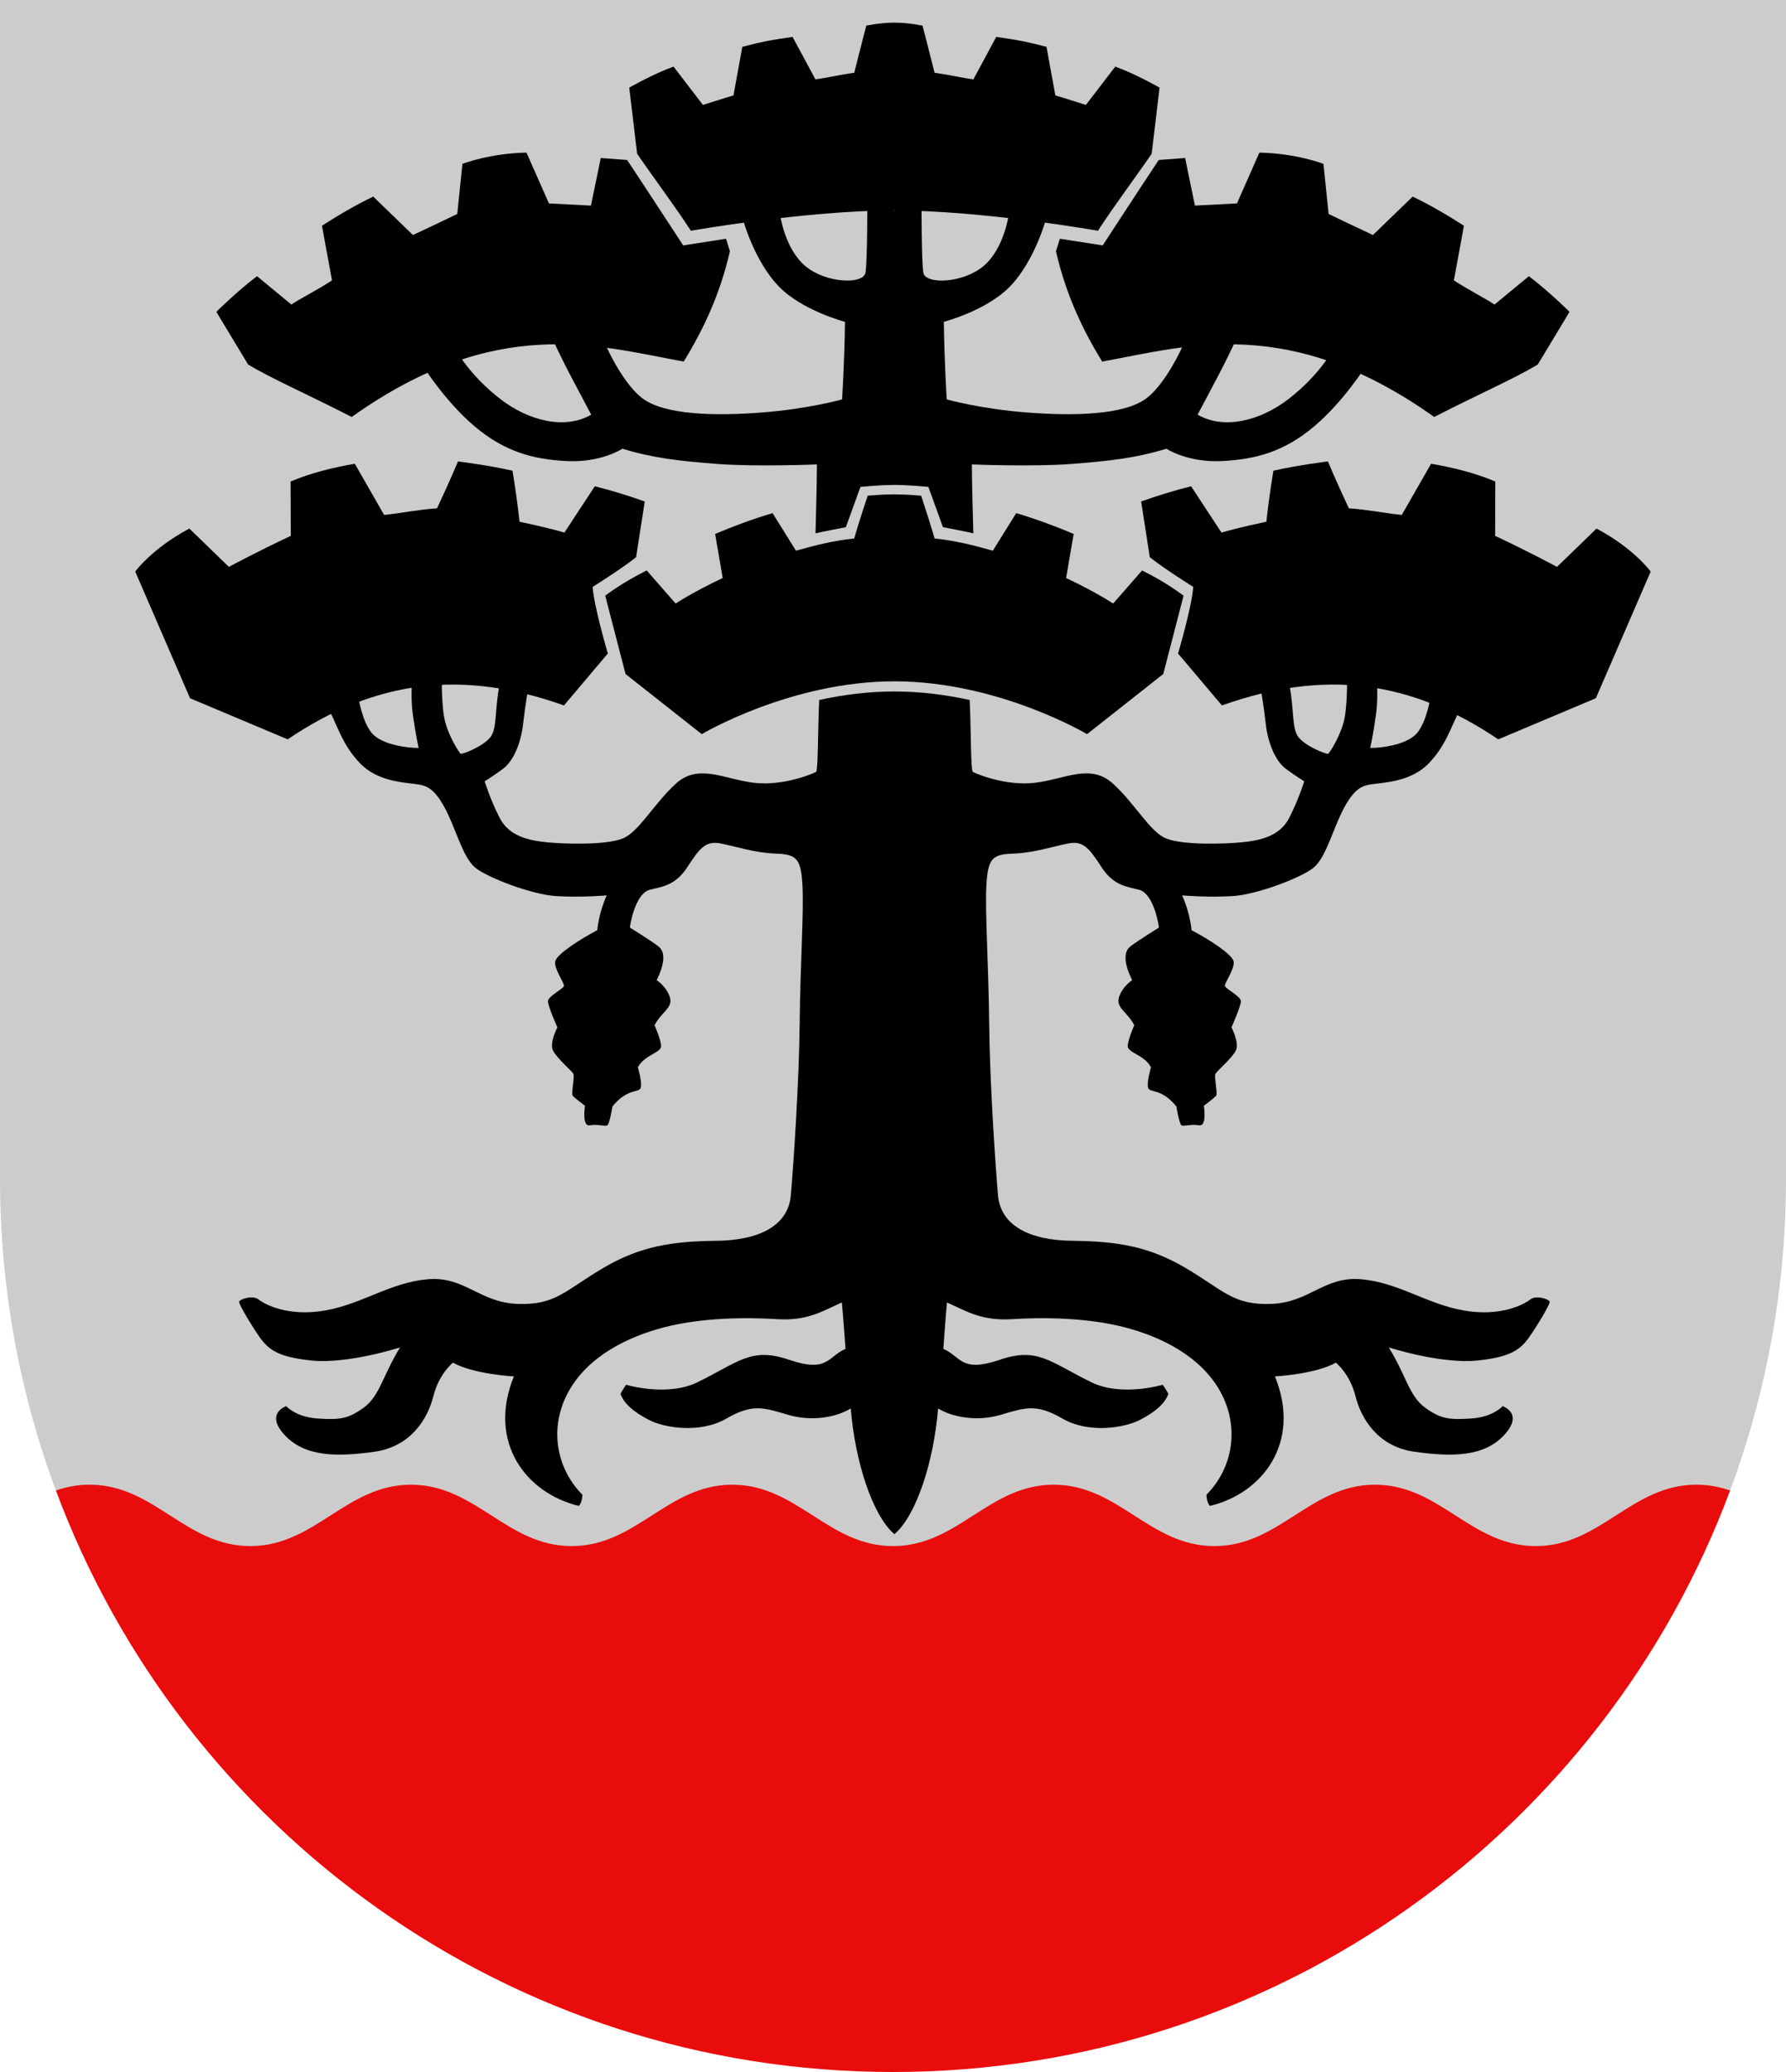
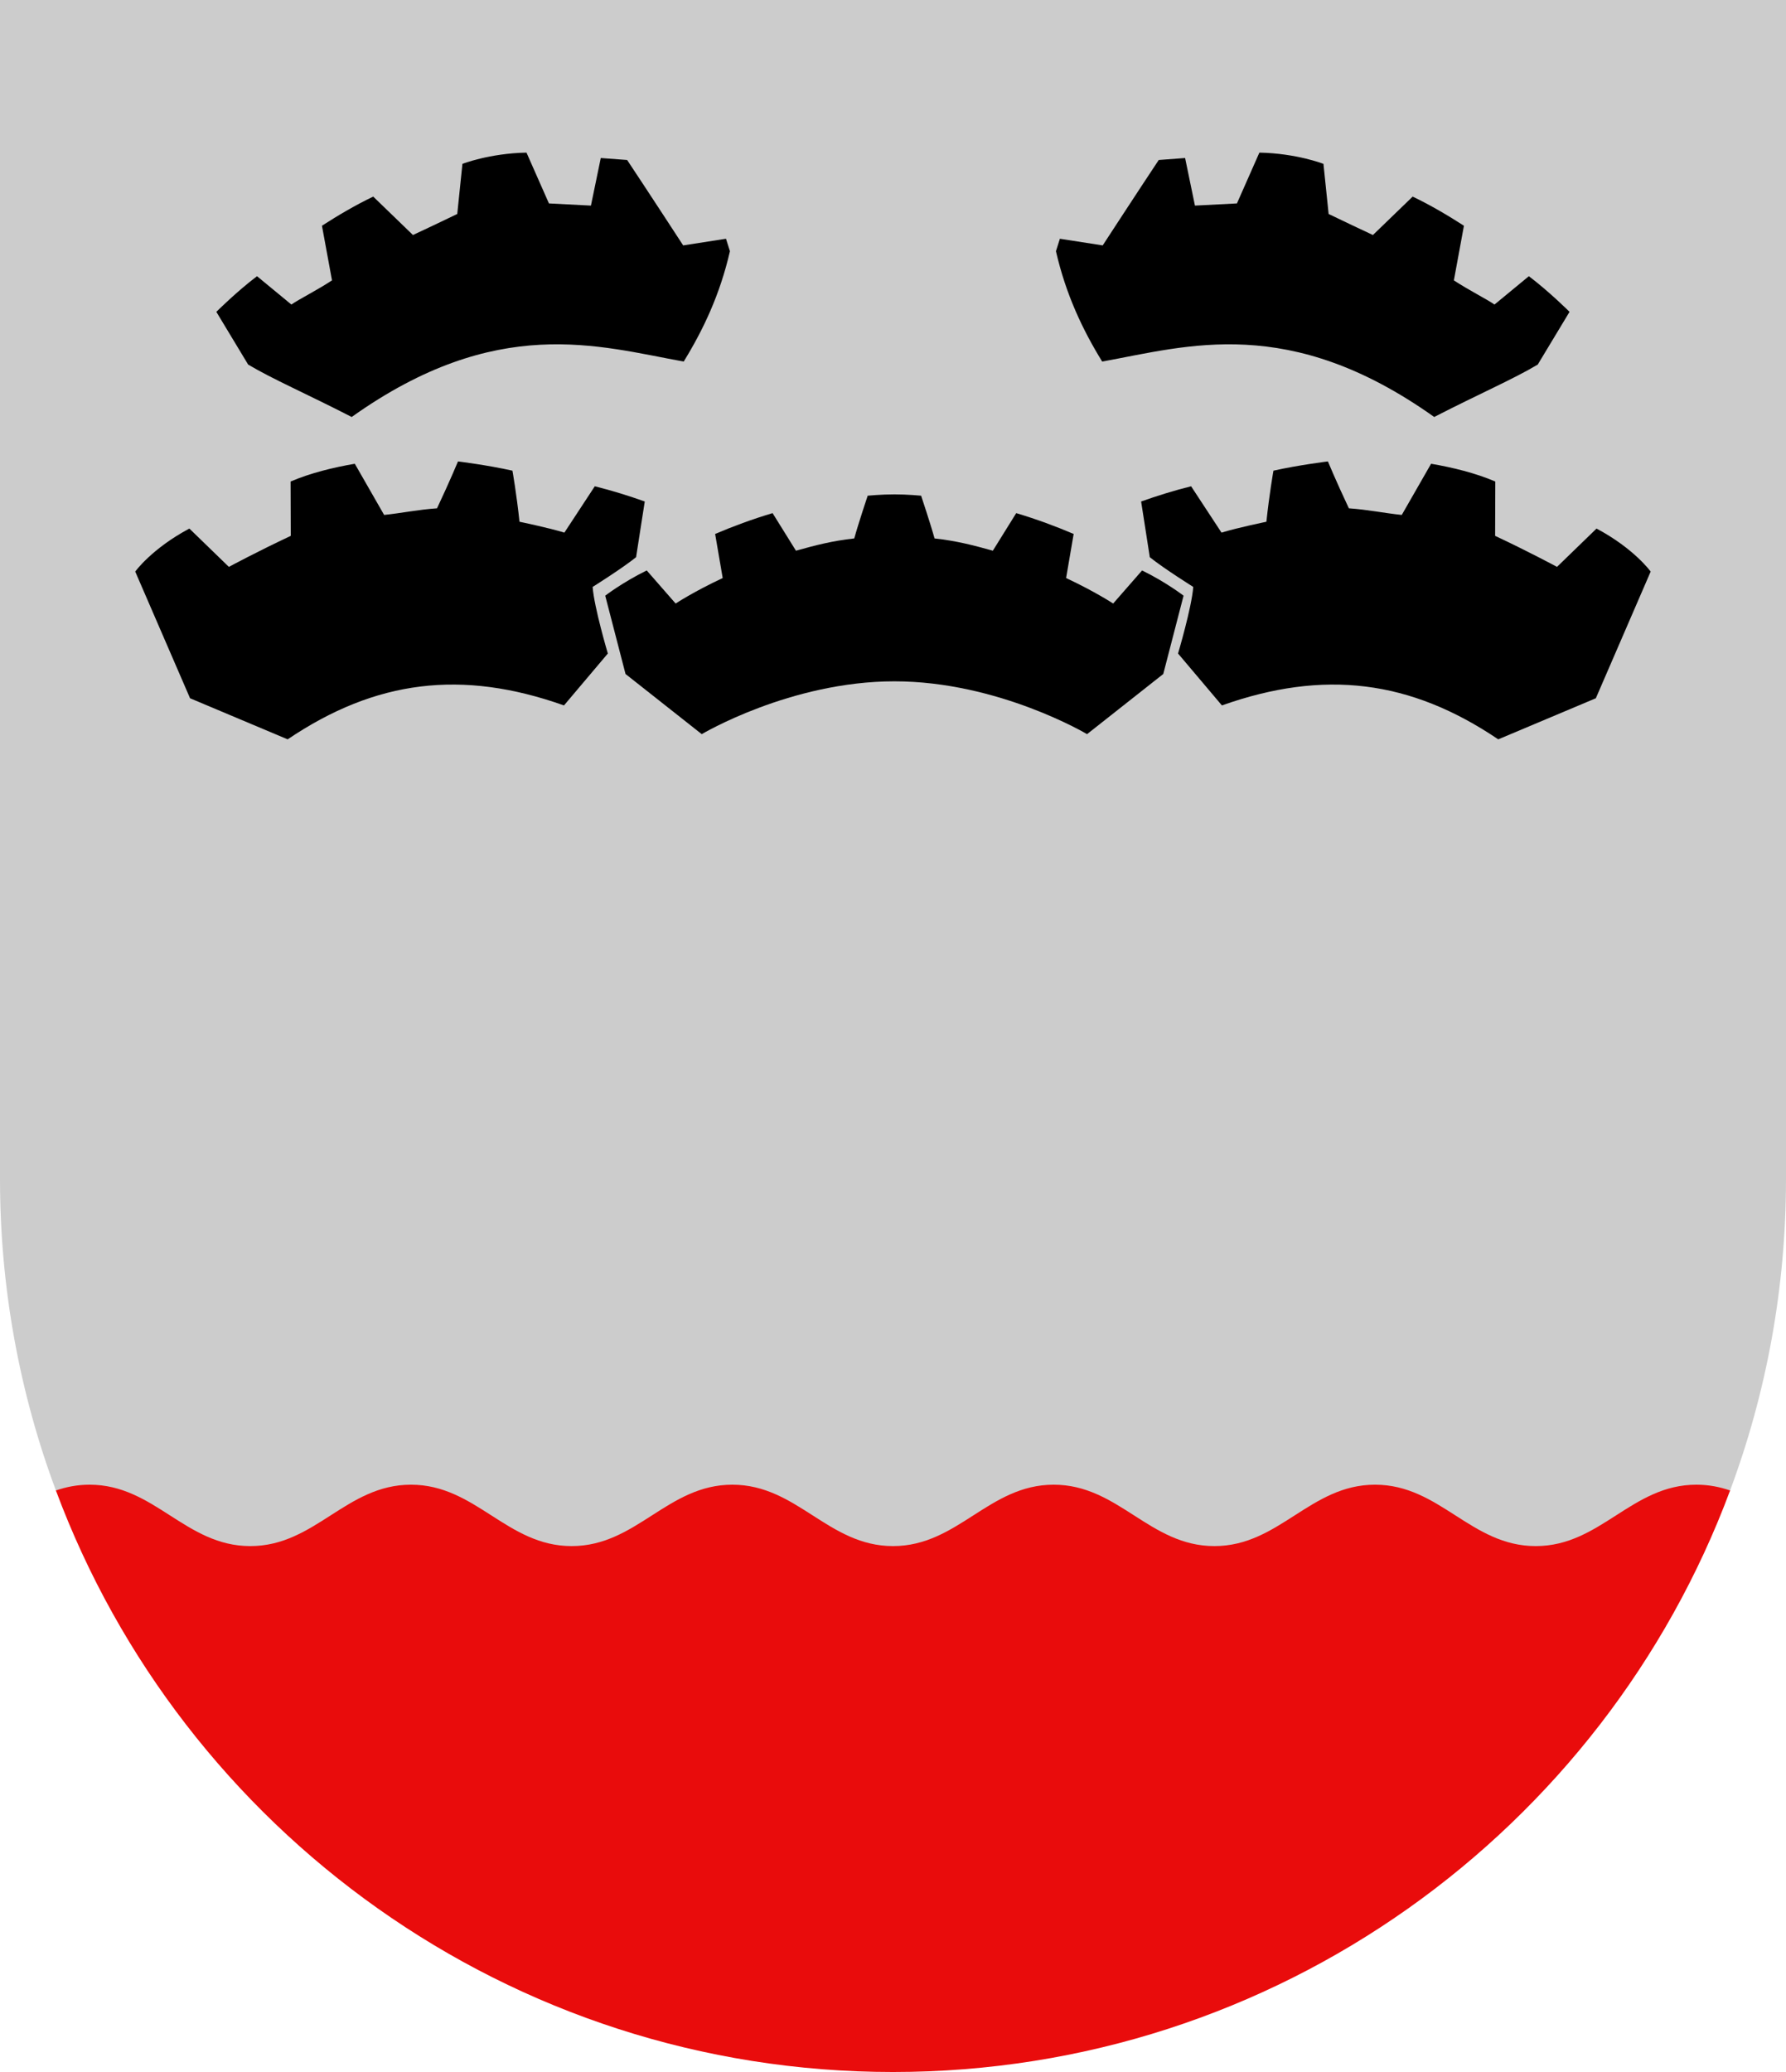
<svg xmlns="http://www.w3.org/2000/svg" width="500" height="580" viewBox="0 0 132.292 153.458" version="1.1" id="svg847">
  <defs id="defs841" />
  <path id="path963" style="opacity:1;fill:#cccccc;fill-opacity:1;fill-rule:evenodd;stroke:none;stroke-width:0.132;stroke-linejoin:round;stroke-miterlimit:5;stroke-dasharray:none;stroke-dashoffset:0" d="m 0,0 v 87.312 c 0,8.117 1.465,15.892 4.141,23.077 0,0 7.017,9.009 62.005,9.009 54.988,0 62.005,-9.009 62.005,-9.009 2.675,-7.185 4.141,-14.96 4.141,-23.077 V 0 Z" />
  <path id="path989" style="opacity:1;fill:#e90c0c;fill-opacity:1;fill-rule:evenodd;stroke:none;stroke-width:0.132;stroke-linejoin:round;stroke-miterlimit:5;stroke-dasharray:none;stroke-dashoffset:0" d="m 125.654,109.961 c 0.912,0 1.733,0.164 2.497,0.429 -9.365,25.151 -33.591,43.069 -62.005,43.069 -28.414,0 -52.64,-17.917 -62.005,-43.069 0.765,-0.265 1.585,-0.429 2.497,-0.429 4.808,0 7.093,4.547 11.902,4.547 4.808,0 7.093,-4.547 11.902,-4.547 4.808,0 7.093,4.547 11.901,4.547 4.808,0 7.093,-4.547 11.902,-4.547 4.808,0 7.093,4.547 11.902,4.547 4.808,0 7.093,-4.547 11.902,-4.547 4.808,0 7.093,4.547 11.902,4.547 4.808,0 7.093,-4.547 11.901,-4.547 4.808,0 7.093,4.547 11.902,4.547 4.808,0 7.093,-4.547 11.902,-4.547 z" />
  <g id="g998" transform="matrix(1.07,0,0,1.07,-2.645,-5.649)" style="stroke-width:0.935">
-     <path id="path1015" style="opacity:1;fill:#000000;fill-opacity:1;fill-rule:evenodd;stroke:none;stroke-width:0.467;stroke-linejoin:miter;stroke-miterlimit:5;stroke-dasharray:none;stroke-dashoffset:0" d="m 235.893,72.322 c 0,0 0.046,15.516 -0.471,18.795 -0.502,3.186 -10.401,2.823 -15.758,-1.73 C 214.307,84.833 213.125,76.072 213.125,76.072 l -9.91,0.535 c 0,0 2.94,11.355 9.643,18.215 6.128,6.272 17.205,9.16 17.205,9.16 -0.134,10.859 -0.758,20.266 -0.758,20.266 0,0 -8.712,2.463 -20.834,3.41 -12.122,0.947 -25.623,0.736 -31.441,-3.789 -5.819,-4.526 -10.418,-15.908 -10.418,-15.908 l -13.258,-0.189 c 3.548,7.813 6.173,12.381 10.418,20.455 -6.819,3.977 -16.342,1.683 -23.865,-4.168 -7.523,-5.851 -10.986,-11.932 -10.986,-11.932 l -9.09,3.41 c 0,0 5.756,9.205 13.447,15.719 7.902,6.693 15.365,8.64 24.055,9.092 9.038,0.47 14.584,-3.219 14.584,-3.219 7.972,2.433 14.845,3.208 24.811,3.977 9.966,0.769 26.012,0.127 26.012,0.127 0,4.735 -0.379,17.992 -0.379,17.992 2.735,-0.623 5.452,-1.114 7.932,-1.602 l 3.812,-10.52 c 0,0 4.865,-0.511 8.852,-0.514 h 0.035 c 3.987,0.003 8.852,0.514 8.852,0.514 l 3.812,10.52 c 2.48,0.488 5.197,0.978 7.932,1.602 0,0 -0.379,-13.257 -0.379,-17.992 0,0 16.046,0.642 26.012,-0.127 9.966,-0.769 16.838,-1.543 24.811,-3.977 0,0 5.546,3.689 14.584,3.219 8.689,-0.452 16.153,-2.399 24.055,-9.092 7.691,-6.514 13.447,-15.719 13.447,-15.719 l -9.09,-3.41 c 0,0 -3.463,6.08 -10.986,11.932 -7.523,5.851 -17.047,8.145 -23.865,4.168 4.245,-8.074 6.87,-12.642 10.418,-20.455 l -13.258,0.189 c 0,0 -4.599,11.383 -10.418,15.908 -5.819,4.526 -19.32,4.736 -31.441,3.789 -12.122,-0.947 -20.834,-3.41 -20.834,-3.41 0,0 -0.624,-9.406 -0.758,-20.266 0,0 11.077,-2.888 17.205,-9.16 6.703,-6.86 9.643,-18.215 9.643,-18.215 l -9.91,-0.535 c 0,0 -1.182,8.761 -6.539,13.314 -5.357,4.554 -15.256,4.917 -15.758,1.73 -0.517,-3.279 -0.471,-18.795 -0.471,-18.795 l -7.08,2.568 z M 117.178,195.402 c 0,0 -0.758,5.681 0,11.174 0.758,5.493 1.516,8.713 1.516,8.713 -3.409,0 -9.85,-0.948 -12.312,-3.979 -2.462,-3.03 -3.408,-9.09 -3.408,-9.09 l -7.324,3.85 c 2.083,4.167 3.428,8.767 7.766,13.26 4.338,4.493 10.796,4.924 13.826,5.303 3.03,0.379 5.114,0.568 8.145,6.061 3.03,5.493 4.725,13.132 8.145,15.91 3.03,2.462 14.584,7.008 21.213,7.387 6.629,0.379 13.07,-0.189 13.07,-0.189 -2.083,4.546 -2.463,9.092 -2.463,9.092 -4.356,2.273 -10.608,6.25 -10.986,8.145 -0.379,1.894 2.463,5.682 2.273,6.439 -0.189,0.758 -4.166,2.651 -4.166,3.977 0,1.326 2.461,6.818 2.461,6.818 0,0 -2.152,4.032 -1.137,6.062 1.015,2.03 4.926,5.303 5.305,6.061 0.379,0.758 -0.568,5.113 -0.189,5.682 0.379,0.568 3.219,2.652 3.219,2.652 -0.189,1.705 -0.568,5.492 1.326,5.113 1.894,-0.379 3.979,0.379 4.547,0 0.568,-0.379 1.324,-4.924 1.324,-4.924 3.977,-4.925 7.008,-3.411 7.387,-4.926 0.379,-1.515 -0.758,-5.303 -0.758,-5.303 1.705,-3.22 6.062,-3.788 6.062,-5.492 0,-1.705 -1.705,-5.494 -1.705,-5.494 1.894,-3.599 4.924,-4.546 3.977,-7.387 -0.947,-2.841 -3.408,-4.355 -3.408,-4.355 2.083,-4.356 2.356,-7.396 0.379,-8.902 -1.977,-1.507 -7.387,-4.861 -7.387,-4.861 0.379,-3.03 2.03,-9.007 5.113,-9.848 3.083,-0.841 6.63,-0.949 9.85,-5.873 3.22,-4.924 4.735,-7.008 8.713,-6.25 3.977,0.758 8.852,2.456 14.395,2.652 5.356,0.189 6.629,1.137 7.008,8.334 0.379,7.197 -0.571,20.422 -0.727,36.006 -0.153,15.371 -1.606,36.698 -2.305,44.889 -0.672,7.886 -8.143,11.798 -19.508,11.912 -11.517,0.115 -19.846,1.432 -29.357,7.008 -10.063,5.899 -12.501,9.85 -22.539,9.471 -10.038,-0.379 -13.774,-7.284 -23.486,-6.439 -9.713,0.845 -17.047,6.44 -26.707,8.145 -9.66,1.705 -15.719,-1.516 -17.424,-2.842 -1.705,-1.326 -5.115,0.053 -5.115,0.568 0,0.515 1.516,3.409 4.357,7.766 2.841,4.356 4.788,6.547 14.395,7.576 9.607,1.029 23.297,-3.408 23.297,-3.408 -4.546,7.387 -5.321,12.697 -9.471,15.719 -4.15,3.022 -6.439,3.221 -12.121,2.842 -5.682,-0.379 -8.145,-3.221 -8.145,-3.221 0,0 -5.682,1.894 -0.379,7.576 5.303,5.682 13.543,5.694 23.297,4.357 9.754,-1.336 14.075,-8.759 15.531,-14.584 1.456,-5.825 5.113,-8.713 5.113,-8.713 5.303,3.03 15.91,3.6 15.91,3.6 -7.042,17.343 3.351,30.571 16.967,33.82 0.937,-0.937 0.932,-2.916 0.932,-2.916 -6.929,-6.989 -8.745,-17.647 -3.631,-26.928 5.114,-9.281 15.532,-14.395 25.191,-16.857 9.66,-2.462 21.031,-2.599 29.168,-2.082 7.834,0.498 11.533,-1.858 17.047,-4.357 0.379,3.788 0.947,12.123 0.947,12.123 -4.735,2.083 -4.555,6.307 -14.775,2.84 -9.88,-3.352 -13.041,0.562 -23.863,5.871 -7.933,3.891 -18.656,0.664 -18.656,0.664 -0.747,0.99 -1.486,2.377 -1.486,2.377 0.923,2.537 3.366,4.7 7.451,6.809 4.085,2.109 13.396,3.611 20.268,-0.379 6.872,-3.99 9.836,-2.782 16.1,-0.947 6.225,1.823 12.607,0.611 16.336,-1.664 1.146,13.981 5.703,27.96 11.41,32.834 5.707,-4.874 10.264,-18.853 11.41,-32.834 3.729,2.275 10.111,3.487 16.336,1.664 6.264,-1.835 9.228,-3.043 16.1,0.947 6.872,3.99 16.182,2.488 20.268,0.379 4.085,-2.109 6.529,-4.271 7.451,-6.809 0,0 -0.739,-1.387 -1.486,-2.377 0,0 -10.723,3.227 -18.656,-0.664 -10.823,-5.309 -13.983,-9.223 -23.863,-5.871 -10.22,3.467 -10.04,-0.756 -14.775,-2.84 0,0 0.568,-8.335 0.947,-12.123 5.514,2.5 9.213,4.855 17.047,4.357 8.137,-0.517 19.508,-0.38 29.168,2.082 9.66,2.462 20.078,7.577 25.191,16.857 5.114,9.281 3.299,19.939 -3.631,26.928 0,0 -0.006,1.979 0.932,2.916 13.616,-3.249 24.009,-16.477 16.967,-33.82 0,0 10.607,-0.569 15.91,-3.6 0,0 3.657,2.888 5.113,8.713 1.456,5.825 5.777,13.248 15.531,14.584 9.754,1.336 17.994,1.325 23.297,-4.357 5.303,-5.682 -0.379,-7.576 -0.379,-7.576 0,0 -2.462,2.842 -8.145,3.221 -5.682,0.379 -7.971,0.18 -12.121,-2.842 -4.15,-3.022 -4.925,-8.332 -9.471,-15.719 0,0 13.69,4.437 23.297,3.408 9.607,-1.029 11.553,-3.22 14.395,-7.576 2.841,-4.356 4.357,-7.25 4.357,-7.766 0,-0.515 -3.411,-1.894 -5.115,-0.568 -1.705,1.326 -7.764,4.546 -17.424,2.842 -9.66,-1.705 -16.994,-7.3 -26.707,-8.145 -9.713,-0.845 -13.448,6.061 -23.486,6.439 -10.038,0.379 -12.476,-3.572 -22.539,-9.471 -9.512,-5.576 -17.841,-6.892 -29.357,-7.008 -11.365,-0.114 -18.836,-4.026 -19.508,-11.912 -0.698,-8.19 -2.151,-29.518 -2.305,-44.889 -0.155,-15.584 -1.105,-28.809 -0.727,-36.006 0.379,-7.197 1.652,-8.145 7.008,-8.334 5.542,-0.196 10.417,-1.895 14.395,-2.652 3.977,-0.758 5.493,1.326 8.713,6.25 3.22,4.925 6.766,5.032 9.85,5.873 3.083,0.841 4.734,6.817 5.113,9.848 0,0 -5.409,3.355 -7.387,4.861 -1.977,1.507 -1.705,4.546 0.379,8.902 0,0 -2.461,1.514 -3.408,4.355 -0.947,2.841 2.083,3.788 3.977,7.387 0,0 -1.705,3.79 -1.705,5.494 0,1.705 4.358,2.272 6.062,5.492 0,0 -1.137,3.788 -0.758,5.303 0.379,1.515 3.409,0.001 7.387,4.926 0,0 0.756,4.545 1.324,4.924 0.568,0.379 2.653,-0.379 4.547,0 1.894,0.379 1.516,-3.409 1.326,-5.113 0,0 2.84,-2.084 3.219,-2.652 0.379,-0.568 -0.568,-4.924 -0.189,-5.682 0.379,-0.758 4.289,-4.03 5.305,-6.061 1.015,-2.03 -1.137,-6.062 -1.137,-6.062 0,0 2.461,-5.493 2.461,-6.818 0,-1.326 -3.977,-3.219 -4.166,-3.977 -0.189,-0.758 2.652,-4.545 2.273,-6.439 -0.379,-1.894 -6.63,-5.872 -10.986,-8.145 0,0 -0.379,-4.546 -2.463,-9.092 0,0 6.441,0.568 13.07,0.189 6.629,-0.379 18.182,-4.924 21.213,-7.387 3.419,-2.778 5.114,-10.417 8.145,-15.91 3.03,-5.493 5.114,-5.682 8.145,-6.061 3.03,-0.379 9.488,-0.81 13.826,-5.303 4.338,-4.493 5.682,-9.093 7.766,-13.26 l -7.324,-3.85 c 0,0 -0.946,6.059 -3.408,9.09 -2.462,3.03 -8.903,3.979 -12.312,3.979 0,0 0.758,-3.22 1.516,-8.713 0.758,-5.493 0,-11.174 0,-11.174 h -7.576 c 0,0 0.206,7.249 -0.568,11.742 -0.775,4.493 -3.977,9.471 -4.355,9.66 -0.379,0.189 -5.872,-1.895 -7.766,-4.357 -1.894,-2.462 -0.948,-7.576 -2.652,-14.963 l -7.197,2.273 c 0,0 0.758,4.357 1.326,9.281 0.568,4.925 2.462,9.659 5.303,11.742 2.841,2.083 4.736,3.221 4.736,3.221 0,0 -1.516,4.923 -3.979,9.658 -2.462,4.735 -7.628,5.787 -12.121,6.252 -4.493,0.465 -15.398,0.817 -19.889,-0.947 -4.322,-1.698 -8.144,-9.091 -14.016,-14.395 -5.872,-5.303 -12.5,-1.136 -20.266,-0.189 -7.766,0.947 -15.721,-2.463 -16.289,-2.842 -0.568,-0.379 -0.449,-10.254 -0.828,-18.777 -6.081,-1.333 -12.739,-2.227 -19.658,-2.227 -6.919,0 -13.577,0.893 -19.658,2.227 -0.379,8.523 -0.26,18.399 -0.828,18.777 -0.568,0.379 -8.524,3.789 -16.289,2.842 -7.766,-0.947 -14.394,-5.114 -20.266,0.189 -5.872,5.303 -9.693,12.696 -14.016,14.395 -4.491,1.764 -15.396,1.412 -19.889,0.947 -4.493,-0.465 -9.659,-1.517 -12.121,-6.252 -2.462,-4.735 -3.979,-9.658 -3.979,-9.658 0,0 1.895,-1.137 4.736,-3.221 2.841,-2.083 4.735,-6.818 5.303,-11.742 0.568,-4.924 1.326,-9.281 1.326,-9.281 l -7.197,-2.273 c -1.705,7.387 -0.758,12.501 -2.652,14.963 -1.894,2.462 -7.387,4.547 -7.766,4.357 -0.379,-0.189 -3.581,-5.167 -4.355,-9.66 -0.775,-4.493 -0.568,-11.742 -0.568,-11.742 z" transform="scale(0.265)" />
    <path id="path1057" style="opacity:1;fill:#000000;fill-opacity:1;fill-rule:evenodd;stroke:none;stroke-width:0.467;stroke-linejoin:miter;stroke-miterlimit:5;stroke-dasharray:none;stroke-dashoffset:0" d="m 242.957,149.051 c -3.438,0.002 -6.963,0.344 -6.963,0.344 0,0 -2.471,7.384 -3.51,11.17 -5.766,0.629 -10.135,1.779 -15.229,3.201 l -6.105,-9.816 c -5.366,1.601 -10.401,3.477 -15.008,5.441 l 1.977,11.514 c -7.635,3.576 -12.293,6.66 -12.293,6.66 l -7.555,-8.643 c -6.35,3.117 -10.838,6.592 -10.838,6.592 l 5.303,20.455 19.908,15.713 c 0,0 23.149,-13.799 50.328,-13.799 27.179,0 50.328,13.799 50.328,13.799 l 19.908,-15.713 5.303,-20.455 c 0,0 -4.488,-3.475 -10.838,-6.592 l -7.555,8.643 c 0,0 -4.658,-3.085 -12.293,-6.66 l 1.977,-11.514 c -4.607,-1.965 -9.642,-3.841 -15.008,-5.441 l -6.105,9.816 c -5.094,-1.422 -9.462,-2.572 -15.229,-3.201 -1.038,-3.786 -3.51,-11.17 -3.51,-11.17 0,0 -3.525,-0.342 -6.963,-0.344 -0.011,-1e-5 -0.021,0 -0.031,0 z" transform="scale(0.265)" />
-     <path id="path1074" style="opacity:1;fill:#000000;fill-opacity:1;fill-rule:evenodd;stroke:none;stroke-width:0.467;stroke-linejoin:miter;stroke-miterlimit:5;stroke-dasharray:none;stroke-dashoffset:0" d="m 242.957,25.834 c -3.789,0.004 -7.328,0.785 -7.328,0.785 0,0 -2.106,8.059 -3.145,12.299 -4.02,0.571 -7.133,1.347 -10.145,1.727 l -5.967,-11.08 c -5.366,0.732 -8.526,1.367 -13.133,2.594 l -2.309,12.684 c -2.767,0.809 -5.629,1.765 -7.982,2.484 l -7.67,-10.006 c -5.403,1.947 -11.576,5.488 -11.576,5.488 l 2.064,17.277 c 4.774,6.95 9.824,13.602 14.035,20.109 0,0 30.052,-5.305 53.17,-5.305 23.118,0 53.17,5.305 53.17,5.305 4.211,-6.507 9.261,-13.16 14.035,-20.109 l 2.064,-17.277 c 0,0 -6.174,-3.542 -11.576,-5.488 l -7.67,10.006 c -2.354,-0.719 -5.216,-1.675 -7.982,-2.484 l -2.309,-12.684 c -4.607,-1.227 -7.767,-1.862 -13.133,-2.594 l -5.967,11.08 c -3.012,-0.379 -6.124,-1.156 -10.145,-1.727 -1.038,-4.24 -3.145,-12.299 -3.145,-12.299 0,0 -3.539,-0.781 -7.328,-0.785 -0.011,-1.2e-5 -0.021,0 -0.031,0 z" transform="scale(0.265)" />
    <path id="path1074-8" style="opacity:1;fill:#000000;fill-opacity:1;fill-rule:evenodd;stroke:none;stroke-width:0.124;stroke-linejoin:miter;stroke-miterlimit:5;stroke-dasharray:none;stroke-dashoffset:0" d="m 49.803,30.306 c -5.911,-1.069 -12.934,-3.314 -22.986,3.836 -3.126,-1.607 -5.487,-2.624 -7.168,-3.629 l -2.201,-3.649 c 0,0 1.4,-1.397 2.816,-2.467 l 2.379,1.962 c 0.535,-0.372 1.779,-0.994 2.812,-1.673 l -0.696,-3.782 c 1.061,-0.682 2.257,-1.399 3.549,-2.017 l 2.751,2.659 c 0.728,-0.339 2.101,-0.987 3.067,-1.456 0.07,-0.68 0.358,-3.468 0.358,-3.468 0,0 1.861,-0.73 4.435,-0.779 l 1.554,3.517 2.907,0.15 0.681,-3.293 1.825,0.136 c 1.291,1.938 3.88,5.913 3.88,5.913 l 2.964,-0.461 0.272,0.862 c -0.688,3 -1.846,5.437 -3.2,7.639 z" />
    <path id="path1057-9" style="opacity:1;fill:#000000;fill-opacity:1;fill-rule:evenodd;stroke:none;stroke-width:0.124;stroke-linejoin:miter;stroke-miterlimit:5;stroke-dasharray:none;stroke-dashoffset:0" d="m 47.106,39.99 c -0.2,1.303 -0.601,3.859 -0.601,3.859 -1.002,0.802 -3.007,2.055 -3.007,2.055 0.1,1.403 1.052,4.61 1.052,4.61 L 41.514,54.107 C 34.45,51.602 28.479,52.34 22.385,56.455 l -6.756,-2.844 -3.796,-8.769 c 0,0 1.144,-1.592 3.748,-2.977 l 2.735,2.652 c 0,0 1.997,-1.074 4.284,-2.146 l -0.012,-3.762 c 1.38,-0.589 2.942,-0.971 4.446,-1.229 l 2.03,3.542 c 1.216,-0.125 2.36,-0.37 3.661,-0.458 0.912,-1.936 1.452,-3.246 1.452,-3.246 0,0 2.028,0.25 3.77,0.64 0,0 0.288,1.632 0.488,3.536 0,0 1.954,0.401 3.107,0.752 0,0 1.253,-1.904 2.105,-3.207 1.204,0.3 2.348,0.658 3.458,1.052 z" />
    <path id="path1122" style="opacity:1;fill:#000000;fill-opacity:1;fill-rule:evenodd;stroke:none;stroke-width:0.124;stroke-linejoin:miter;stroke-miterlimit:5;stroke-dasharray:none;stroke-dashoffset:0" d="m 78.77,30.306 c 5.911,-1.069 12.934,-3.314 22.986,3.836 3.126,-1.607 5.487,-2.624 7.168,-3.629 l 2.201,-3.649 c 0,0 -1.4,-1.397 -2.816,-2.467 l -2.379,1.962 c -0.535,-0.372 -1.779,-0.994 -2.812,-1.673 l 0.696,-3.782 c -1.061,-0.682 -2.257,-1.399 -3.549,-2.017 l -2.751,2.659 c -0.728,-0.339 -2.101,-0.987 -3.067,-1.456 -0.07,-0.68 -0.358,-3.468 -0.358,-3.468 0,0 -1.861,-0.73 -4.435,-0.779 l -1.554,3.517 -2.907,0.15 -0.681,-3.293 -1.825,0.136 c -1.291,1.938 -3.88,5.913 -3.88,5.913 l -2.964,-0.461 -0.272,0.862 c 0.688,3 1.846,5.437 3.2,7.639 z" />
    <path id="path1124" style="opacity:1;fill:#000000;fill-opacity:1;fill-rule:evenodd;stroke:none;stroke-width:0.124;stroke-linejoin:miter;stroke-miterlimit:5;stroke-dasharray:none;stroke-dashoffset:0" d="m 81.467,39.99 c 0.2,1.303 0.601,3.859 0.601,3.859 1.002,0.802 3.007,2.055 3.007,2.055 -0.1,1.403 -1.052,4.61 -1.052,4.61 l 3.037,3.593 c 7.064,-2.505 13.035,-1.767 19.129,2.348 l 6.756,-2.844 3.796,-8.769 c 0,0 -1.144,-1.592 -3.748,-2.977 l -2.735,2.652 c 0,0 -1.997,-1.074 -4.284,-2.146 l 0.012,-3.762 c -1.38,-0.589 -2.942,-0.971 -4.446,-1.229 l -2.03,3.542 c -1.216,-0.125 -2.36,-0.37 -3.661,-0.458 -0.912,-1.936 -1.452,-3.246 -1.452,-3.246 0,0 -2.028,0.25 -3.77,0.64 0,0 -0.288,1.632 -0.488,3.536 0,0 -1.954,0.401 -3.107,0.752 0,0 -1.253,-1.904 -2.105,-3.207 -1.204,0.3 -2.348,0.658 -3.458,1.052 z" />
  </g>
</svg>